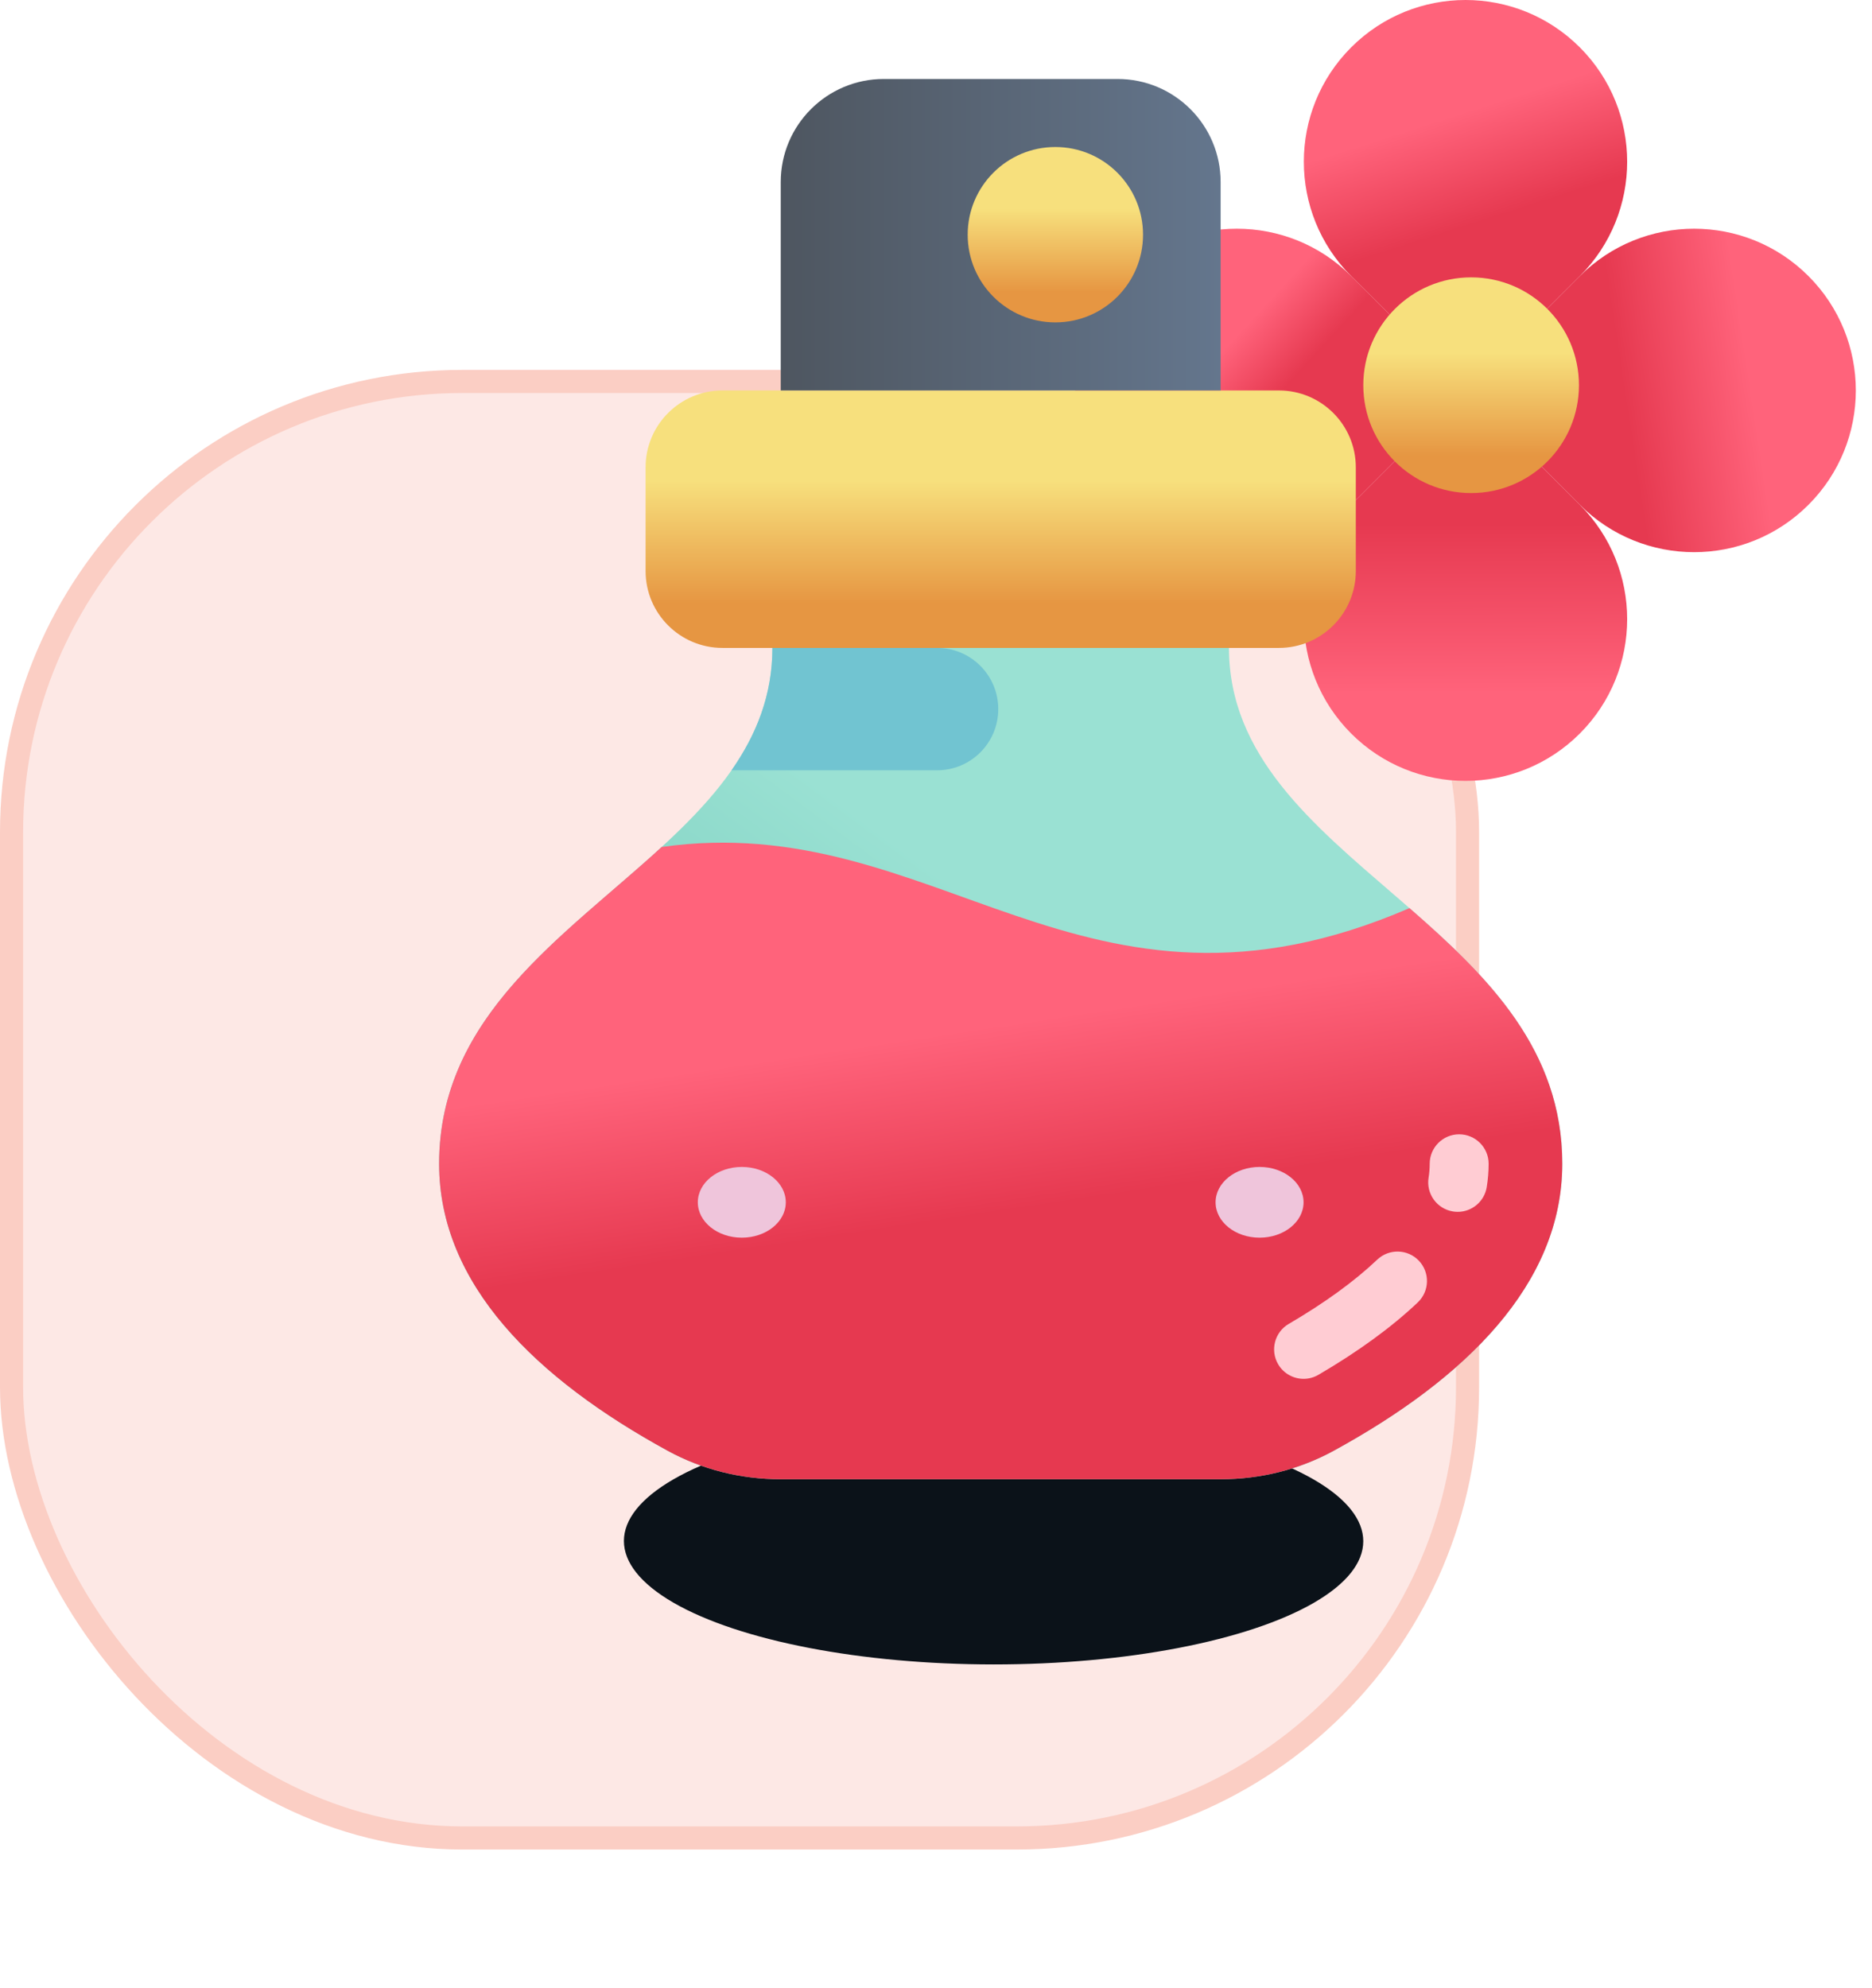
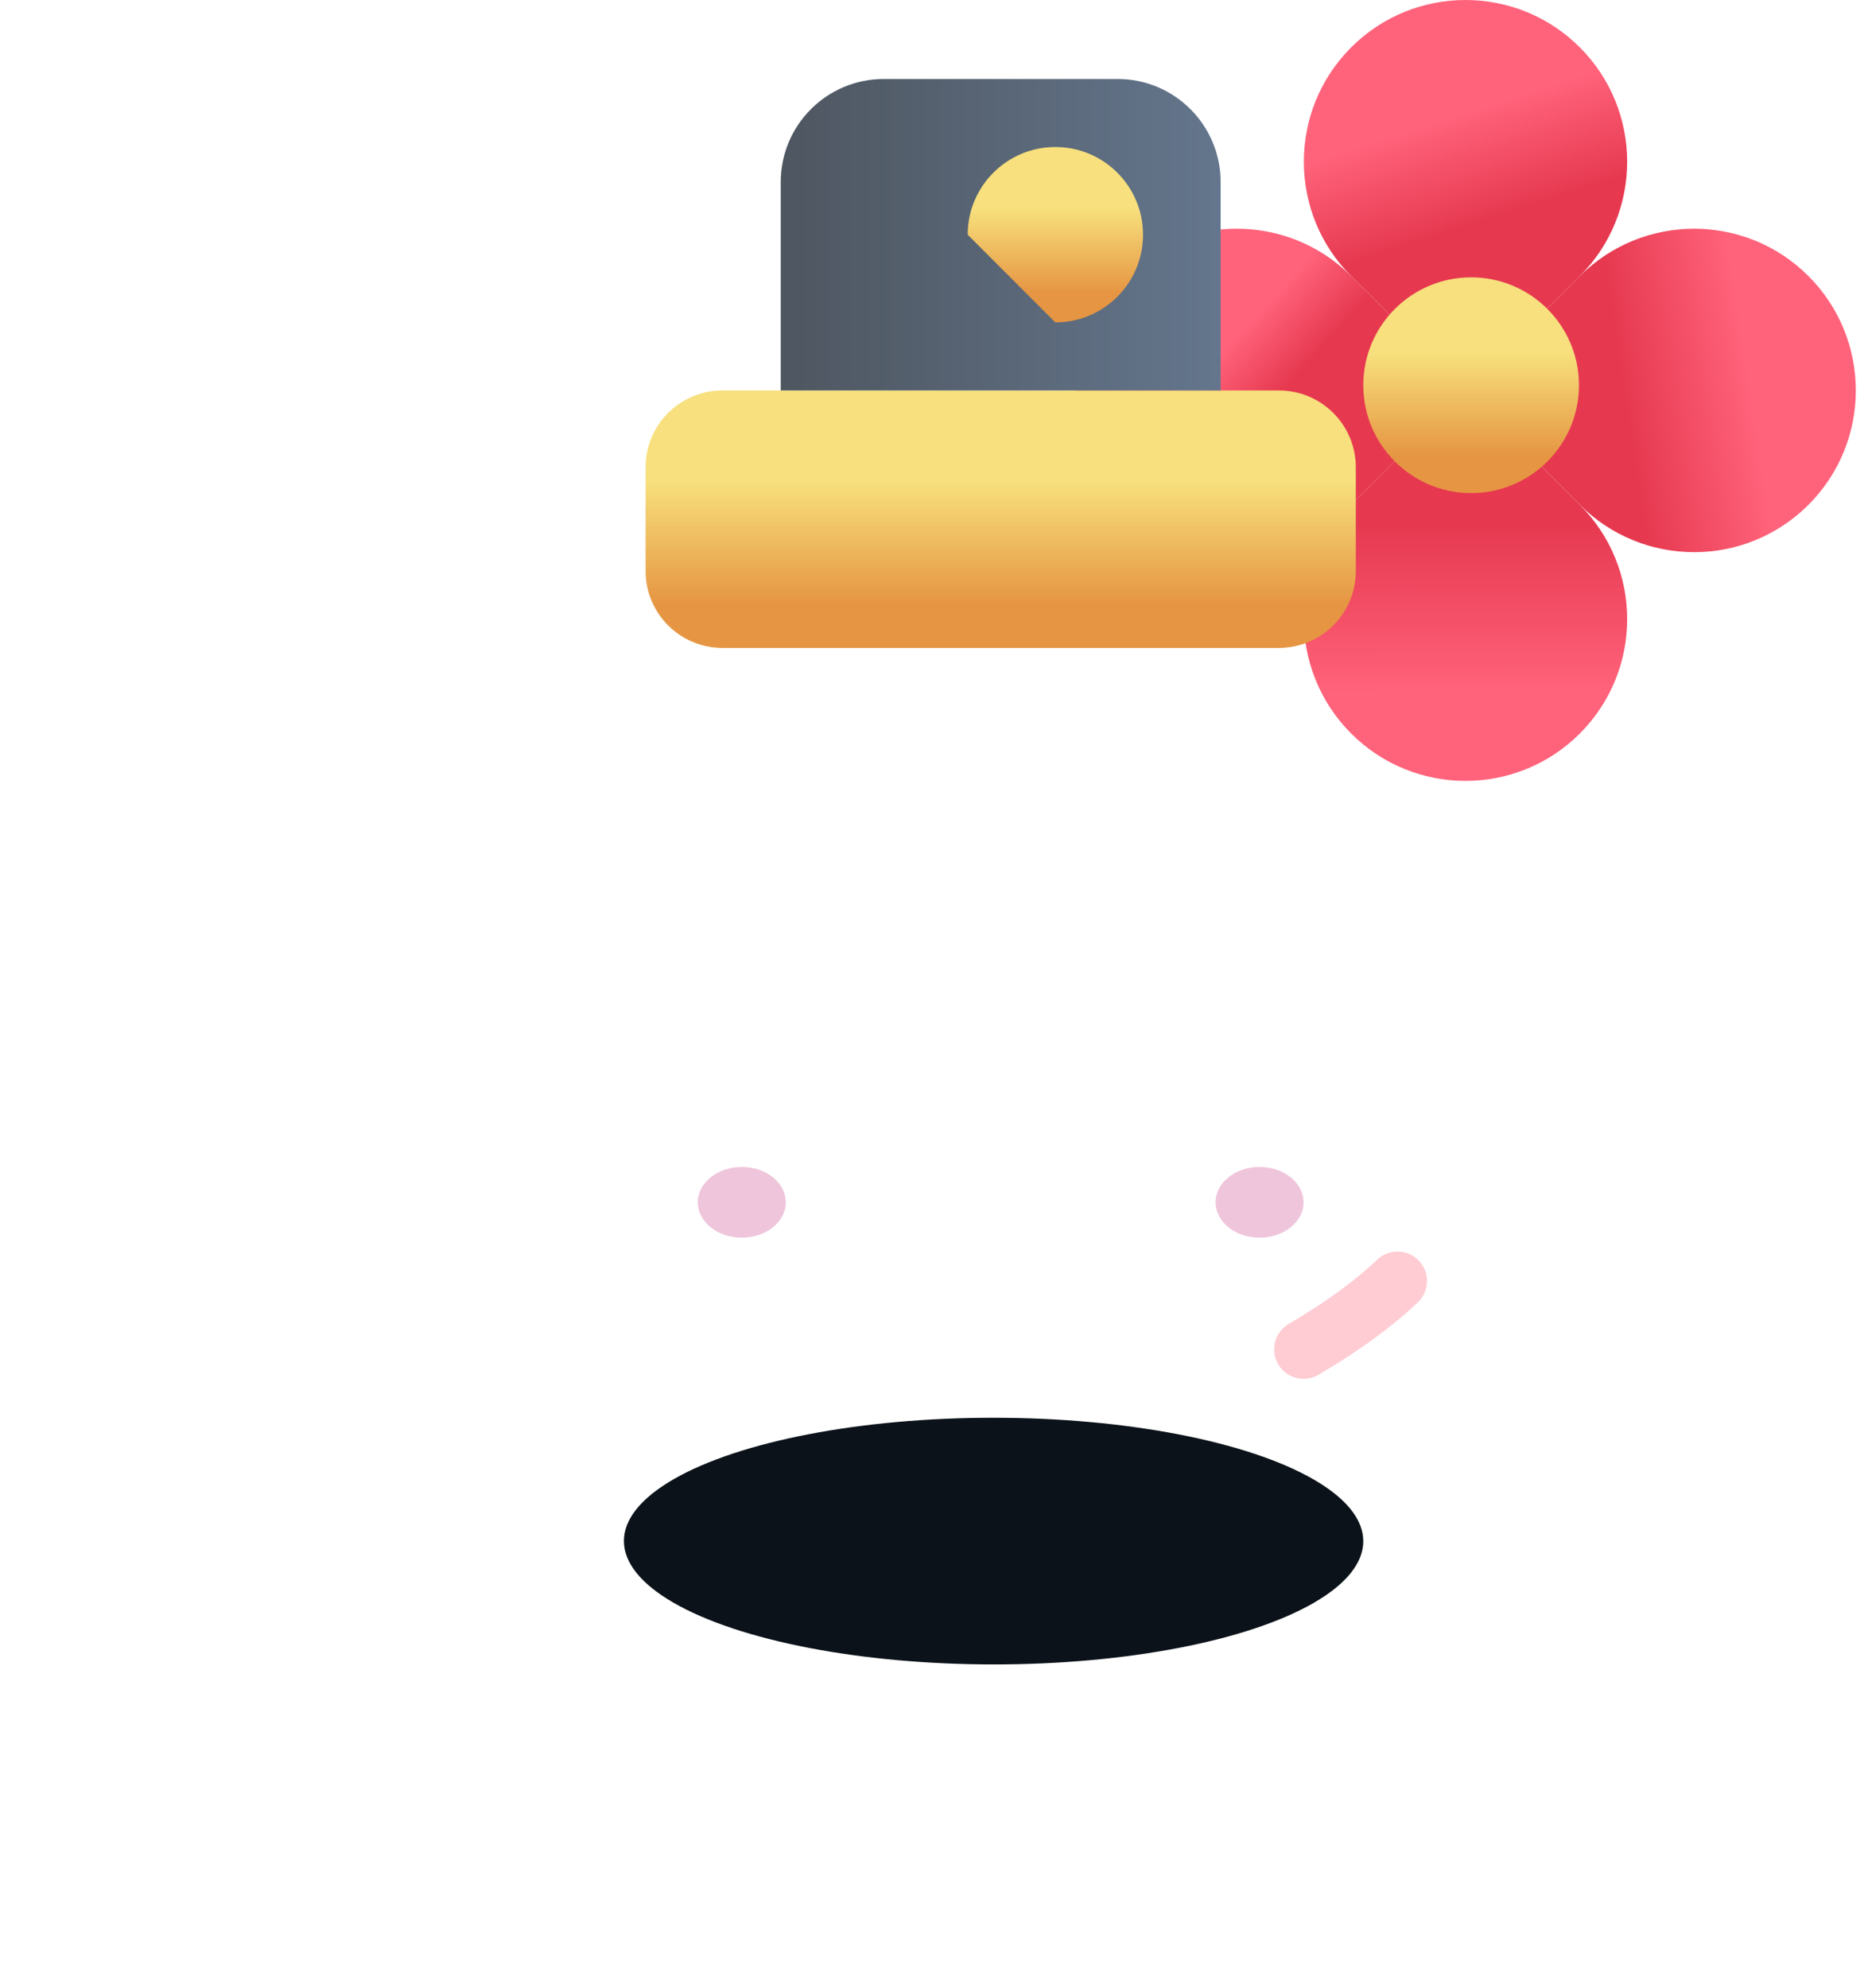
<svg xmlns="http://www.w3.org/2000/svg" width="81" height="86" viewBox="0 0 81 86" fill="none">
-   <rect x="0.5" y="16.5" width="63" height="63" rx="19.5" fill="#FDE8E5" stroke="#FBCEC4" />
  <path d="M58.464 11.942C55.733 9.21 55.733 4.781 58.464 2.049C61.196 -0.683 65.626 -0.683 68.358 2.049C71.089 4.781 71.089 9.21 68.358 11.942L63.411 16.889L58.464 11.942Z" fill="url(#paint0_linear)" />
  <path d="M58.465 21.835C55.733 24.567 51.303 24.567 48.571 21.835C45.84 19.103 45.84 14.674 48.571 11.942C51.303 9.21 55.733 9.21 58.465 11.942L63.411 16.889L58.465 21.835Z" fill="url(#paint1_linear)" />
  <path d="M68.358 21.835C71.089 24.567 71.089 28.996 68.358 31.728C65.626 34.46 61.196 34.46 58.464 31.728C55.733 28.996 55.733 24.567 58.464 21.835L63.411 16.889L68.358 21.835Z" fill="url(#paint2_linear)" />
  <path d="M68.358 11.942C71.09 9.21 75.519 9.21 78.251 11.942C80.983 14.674 80.983 19.103 78.251 21.835C75.519 24.567 71.09 24.567 68.358 21.835L63.411 16.889L68.358 11.942Z" fill="url(#paint3_linear)" />
  <path d="M63.655 21.327C66.231 21.327 68.32 19.239 68.32 16.662C68.32 14.085 66.231 11.997 63.655 11.997C61.078 11.997 58.989 14.085 58.989 16.662C58.989 19.239 61.078 21.327 63.655 21.327Z" fill="url(#paint4_linear)" />
  <g filter="url(#filter0_d)">
    <ellipse cx="42.992" cy="58.659" rx="5.335" ry="15.996" transform="rotate(-89.981 42.992 58.659)" fill="#0B1219" />
  </g>
-   <path d="M52.833 63.983C54.532 63.983 56.211 63.57 57.703 62.755C63.398 59.643 67.598 55.557 67.598 50.338C67.598 39.904 53.177 37.336 53.177 28.025H33.421C33.421 37.336 19 39.904 19 50.338C19 55.557 23.2 59.643 28.895 62.755C30.387 63.57 32.066 63.983 33.766 63.983H52.833Z" fill="url(#paint5_linear)" />
  <path d="M55.338 16.889H31.26C29.423 16.889 27.934 18.378 27.934 20.215V24.699C27.934 26.536 29.423 28.025 31.26 28.025H55.338C57.175 28.025 58.665 26.536 58.665 24.699V20.215C58.665 18.378 57.175 16.889 55.338 16.889Z" fill="url(#paint6_linear)" />
  <path d="M48.356 3.416H38.242C35.779 3.416 33.782 5.412 33.782 7.875V16.889H52.816V7.875C52.816 5.412 50.819 3.416 48.356 3.416Z" fill="url(#paint7_linear)" />
-   <path d="M60.988 39.28C46.85 45.391 40.532 34.947 28.629 36.637C24.432 40.493 19 43.934 19 50.338C19 55.556 23.2 59.642 28.895 62.755C30.387 63.57 32.066 63.983 33.766 63.983H52.833C54.532 63.983 56.211 63.57 57.703 62.755C63.398 59.642 67.598 55.556 67.598 50.338C67.598 45.411 64.382 42.238 60.988 39.28Z" fill="url(#paint8_linear)" />
  <path d="M56.406 59.641C55.967 59.641 55.541 59.414 55.304 59.009C54.949 58.401 55.154 57.62 55.762 57.265C57.315 56.358 58.604 55.423 59.592 54.485C60.103 54.001 60.91 54.022 61.394 54.532C61.879 55.043 61.857 55.849 61.347 56.334C60.216 57.407 58.769 58.461 57.047 59.467C56.845 59.584 56.624 59.641 56.406 59.641Z" fill="#FFCCD3" />
-   <path d="M63.074 52.418C63.006 52.418 62.937 52.412 62.868 52.401C62.173 52.288 61.701 51.633 61.814 50.938C61.846 50.74 61.862 50.538 61.862 50.338C61.862 49.634 62.433 49.064 63.137 49.064C63.841 49.064 64.412 49.634 64.412 50.338C64.412 50.675 64.384 51.015 64.33 51.347C64.228 51.973 63.688 52.418 63.074 52.418Z" fill="#FFCCD3" />
-   <path d="M45.664 13.945C47.76 13.945 49.458 12.247 49.458 10.152C49.458 8.057 47.76 6.359 45.664 6.359C43.569 6.359 41.871 8.057 41.871 10.152C41.871 12.247 43.569 13.945 45.664 13.945Z" fill="url(#paint9_linear)" />
+   <path d="M45.664 13.945C47.76 13.945 49.458 12.247 49.458 10.152C49.458 8.057 47.76 6.359 45.664 6.359C43.569 6.359 41.871 8.057 41.871 10.152Z" fill="url(#paint9_linear)" />
  <path d="M32.098 53.535C33.149 53.535 34.001 52.85 34.001 52.005C34.001 51.16 33.149 50.475 32.098 50.475C31.046 50.475 30.194 51.16 30.194 52.005C30.194 52.85 31.046 53.535 32.098 53.535Z" fill="#EFC5DB" />
  <path d="M54.501 53.535C55.552 53.535 56.404 52.85 56.404 52.005C56.404 51.16 55.552 50.475 54.501 50.475C53.45 50.475 52.597 51.16 52.597 52.005C52.597 52.85 53.45 53.535 54.501 53.535Z" fill="#EFC5DB" />
-   <path d="M43.194 30.672C43.194 29.21 42.01 28.025 40.548 28.025H33.421C33.421 30.061 32.731 31.774 31.654 33.318H40.548C42.01 33.318 43.194 32.133 43.194 30.672Z" fill="#71C4D1" />
  <defs>
    <filter id="filter0_d" x="12.996" y="47.324" width="59.992" height="38.671" filterUnits="userSpaceOnUse" color-interpolation-filters="sRGB">
      <feFlood flood-opacity="0" result="BackgroundImageFix" />
      <feColorMatrix in="SourceAlpha" type="matrix" values="0 0 0 0 0 0 0 0 0 0 0 0 0 0 0 0 0 0 127 0" />
      <feOffset dy="8" />
      <feGaussianBlur stdDeviation="7" />
      <feColorMatrix type="matrix" values="0 0 0 0 0.886 0 0 0 0 0.196 0 0 0 0 0.29 0 0 0 0.7 0" />
      <feBlend mode="normal" in2="BackgroundImageFix" result="effect1_dropShadow" />
      <feBlend mode="normal" in="SourceGraphic" in2="effect1_dropShadow" result="shape" />
    </filter>
    <linearGradient id="paint0_linear" x1="62.503" y1="5.12" x2="63.948" y2="9.633" gradientUnits="userSpaceOnUse">
      <stop stop-color="#FF637B" />
      <stop offset="1" stop-color="#E63950" />
    </linearGradient>
    <linearGradient id="paint1_linear" x1="53.87" y1="14.135" x2="56.129" y2="16.207" gradientUnits="userSpaceOnUse">
      <stop stop-color="#FF637B" />
      <stop offset="1" stop-color="#E63950" />
    </linearGradient>
    <linearGradient id="paint2_linear" x1="62.988" y1="29.992" x2="62.967" y2="22.662" gradientUnits="userSpaceOnUse">
      <stop stop-color="#FF637B" />
      <stop offset="1" stop-color="#E63950" />
    </linearGradient>
    <linearGradient id="paint3_linear" x1="75.651" y1="15.995" x2="70.242" y2="16.821" gradientUnits="userSpaceOnUse">
      <stop stop-color="#FF637B" />
      <stop offset="1" stop-color="#E63950" />
    </linearGradient>
    <linearGradient id="paint4_linear" x1="63.655" y1="15.269" x2="63.655" y2="19.716" gradientUnits="userSpaceOnUse">
      <stop stop-color="#F7E07D" />
      <stop offset="1" stop-color="#E69642" />
    </linearGradient>
    <linearGradient id="paint5_linear" x1="47.498" y1="42.847" x2="40.243" y2="52.652" gradientUnits="userSpaceOnUse">
      <stop stop-color="#9AE1D3" />
      <stop offset="1" stop-color="#80D1C1" />
    </linearGradient>
    <linearGradient id="paint6_linear" x1="43.299" y1="20.795" x2="43.299" y2="26.102" gradientUnits="userSpaceOnUse">
      <stop stop-color="#F7E07D" />
      <stop offset="1" stop-color="#E69642" />
    </linearGradient>
    <linearGradient id="paint7_linear" x1="33.782" y1="10.152" x2="52.816" y2="10.152" gradientUnits="userSpaceOnUse">
      <stop stop-color="#4E5660" />
      <stop offset="1" stop-color="#64768D" />
    </linearGradient>
    <linearGradient id="paint8_linear" x1="40.144" y1="44.797" x2="41.336" y2="52.73" gradientUnits="userSpaceOnUse">
      <stop stop-color="#FF637B" />
      <stop offset="1" stop-color="#E63950" />
    </linearGradient>
    <linearGradient id="paint9_linear" x1="45.664" y1="9.02" x2="45.664" y2="12.636" gradientUnits="userSpaceOnUse">
      <stop stop-color="#F7E07D" />
      <stop offset="1" stop-color="#E69642" />
    </linearGradient>
  </defs>
</svg>